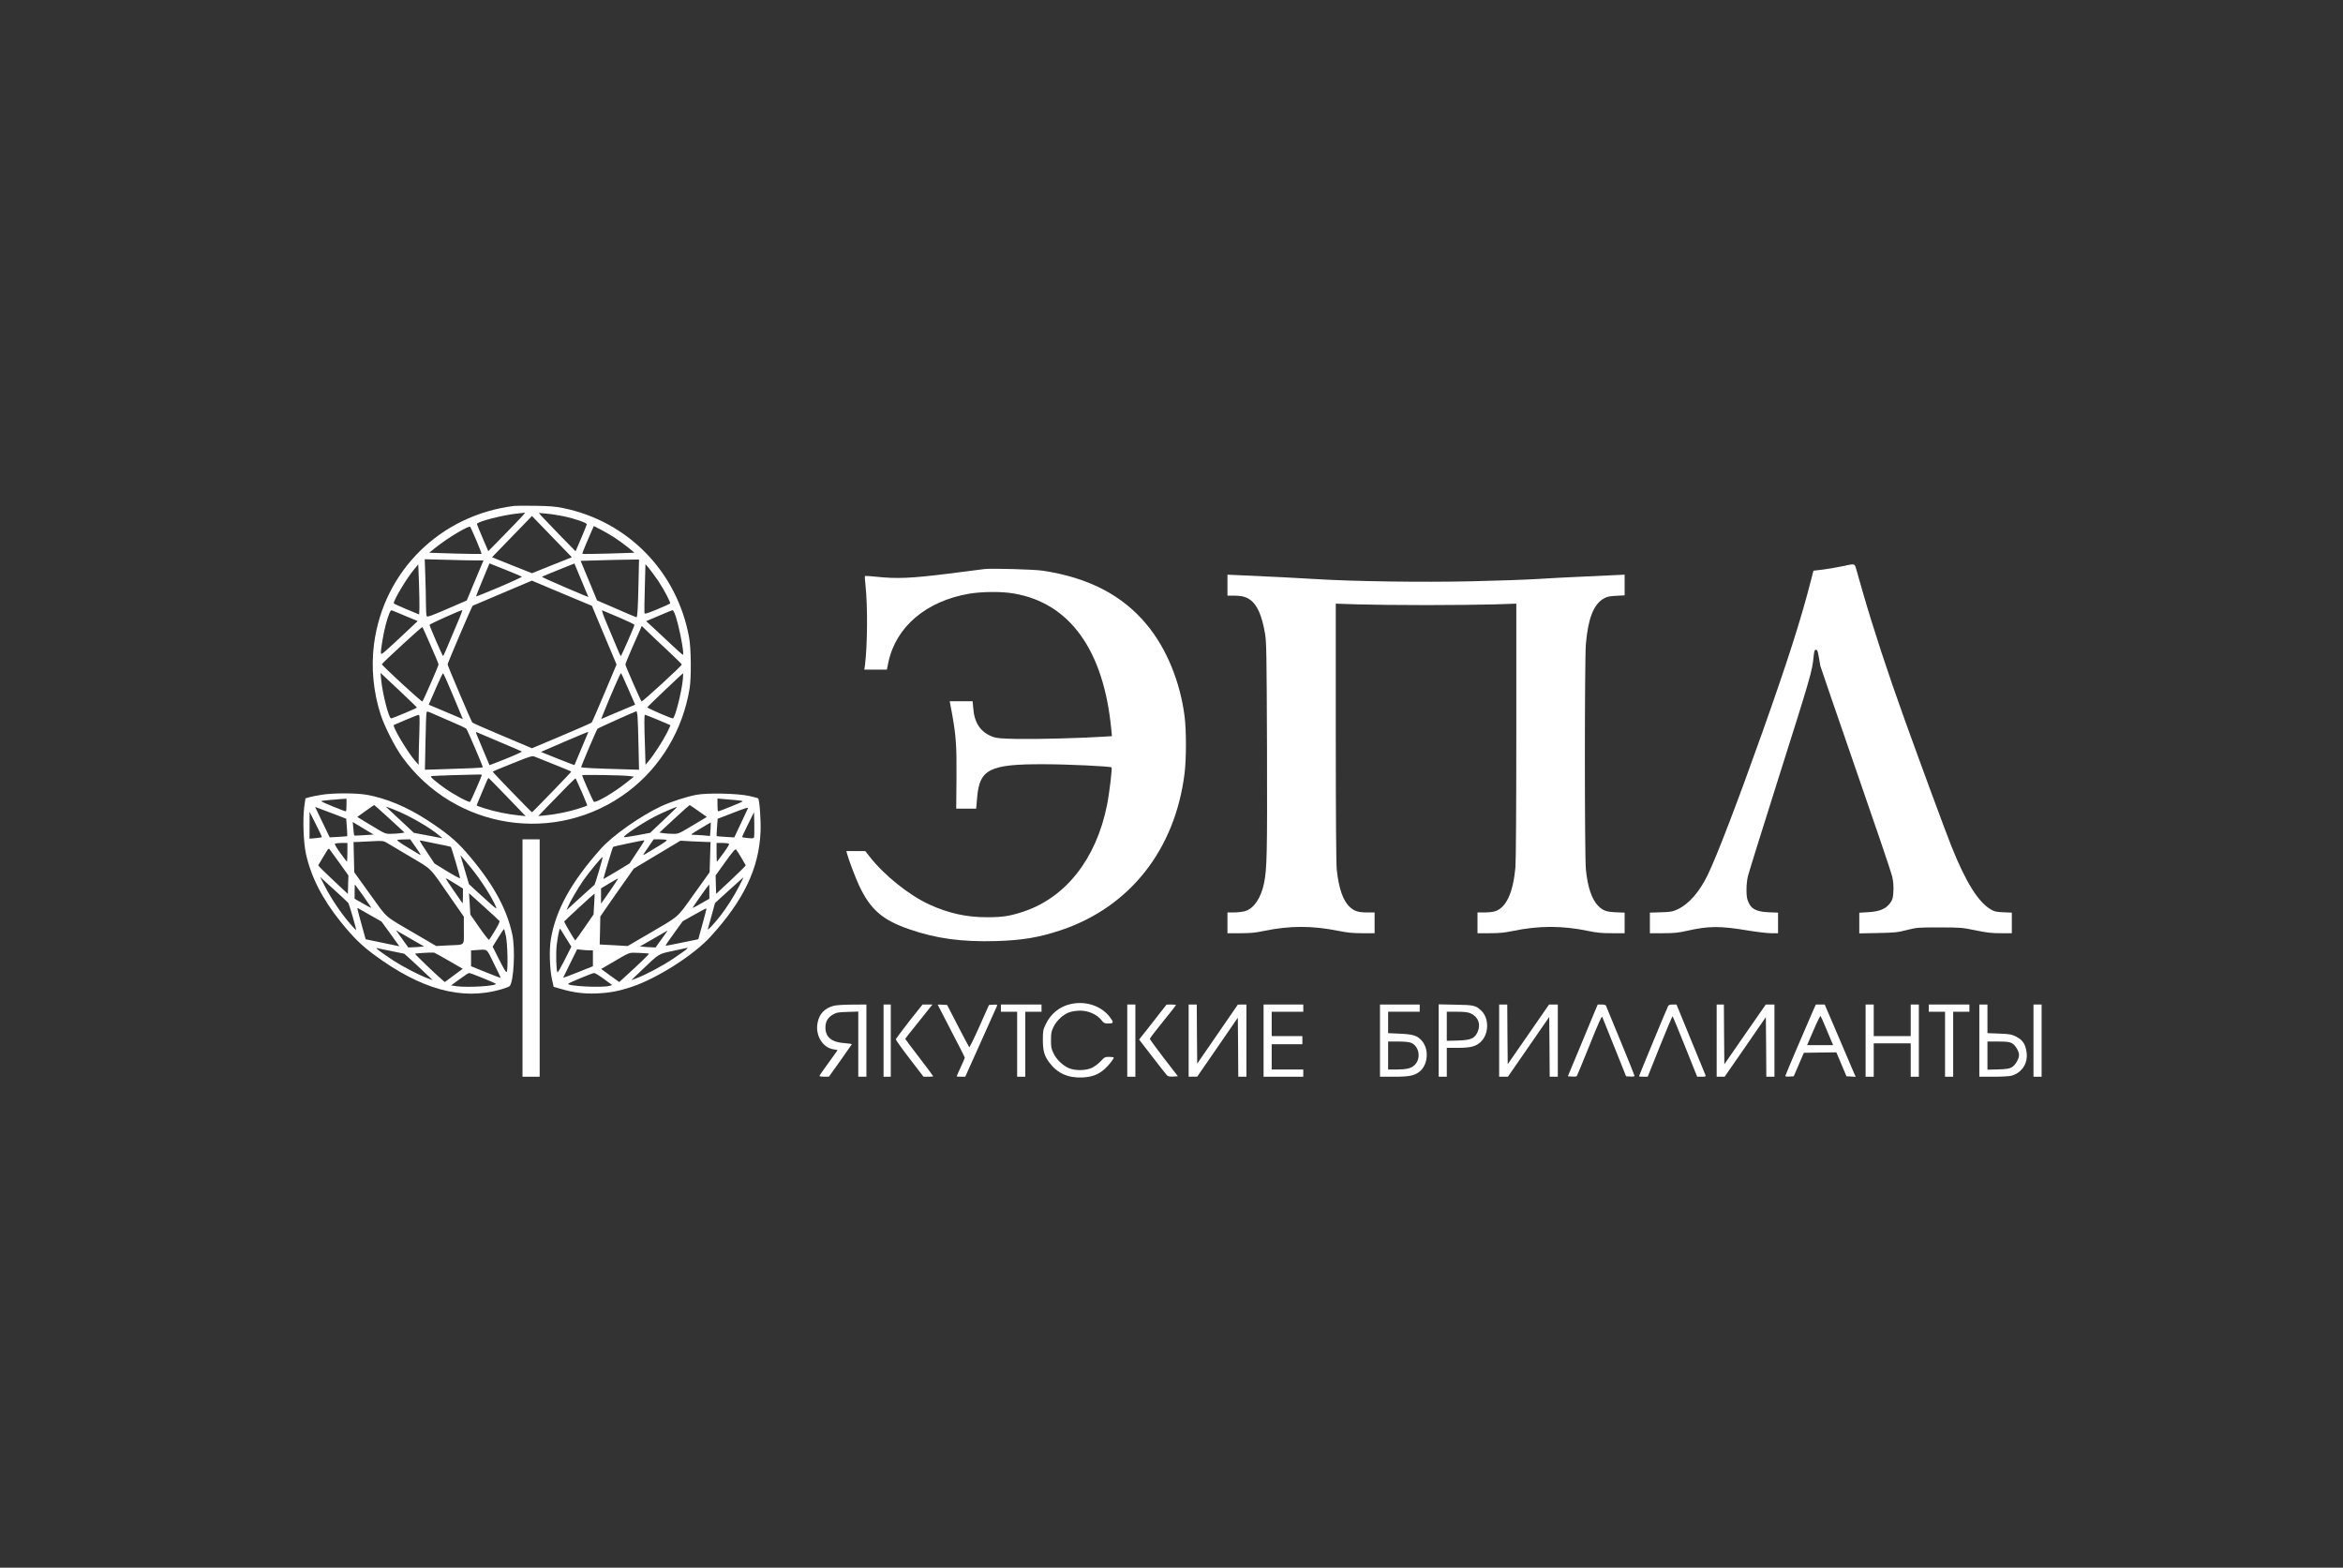
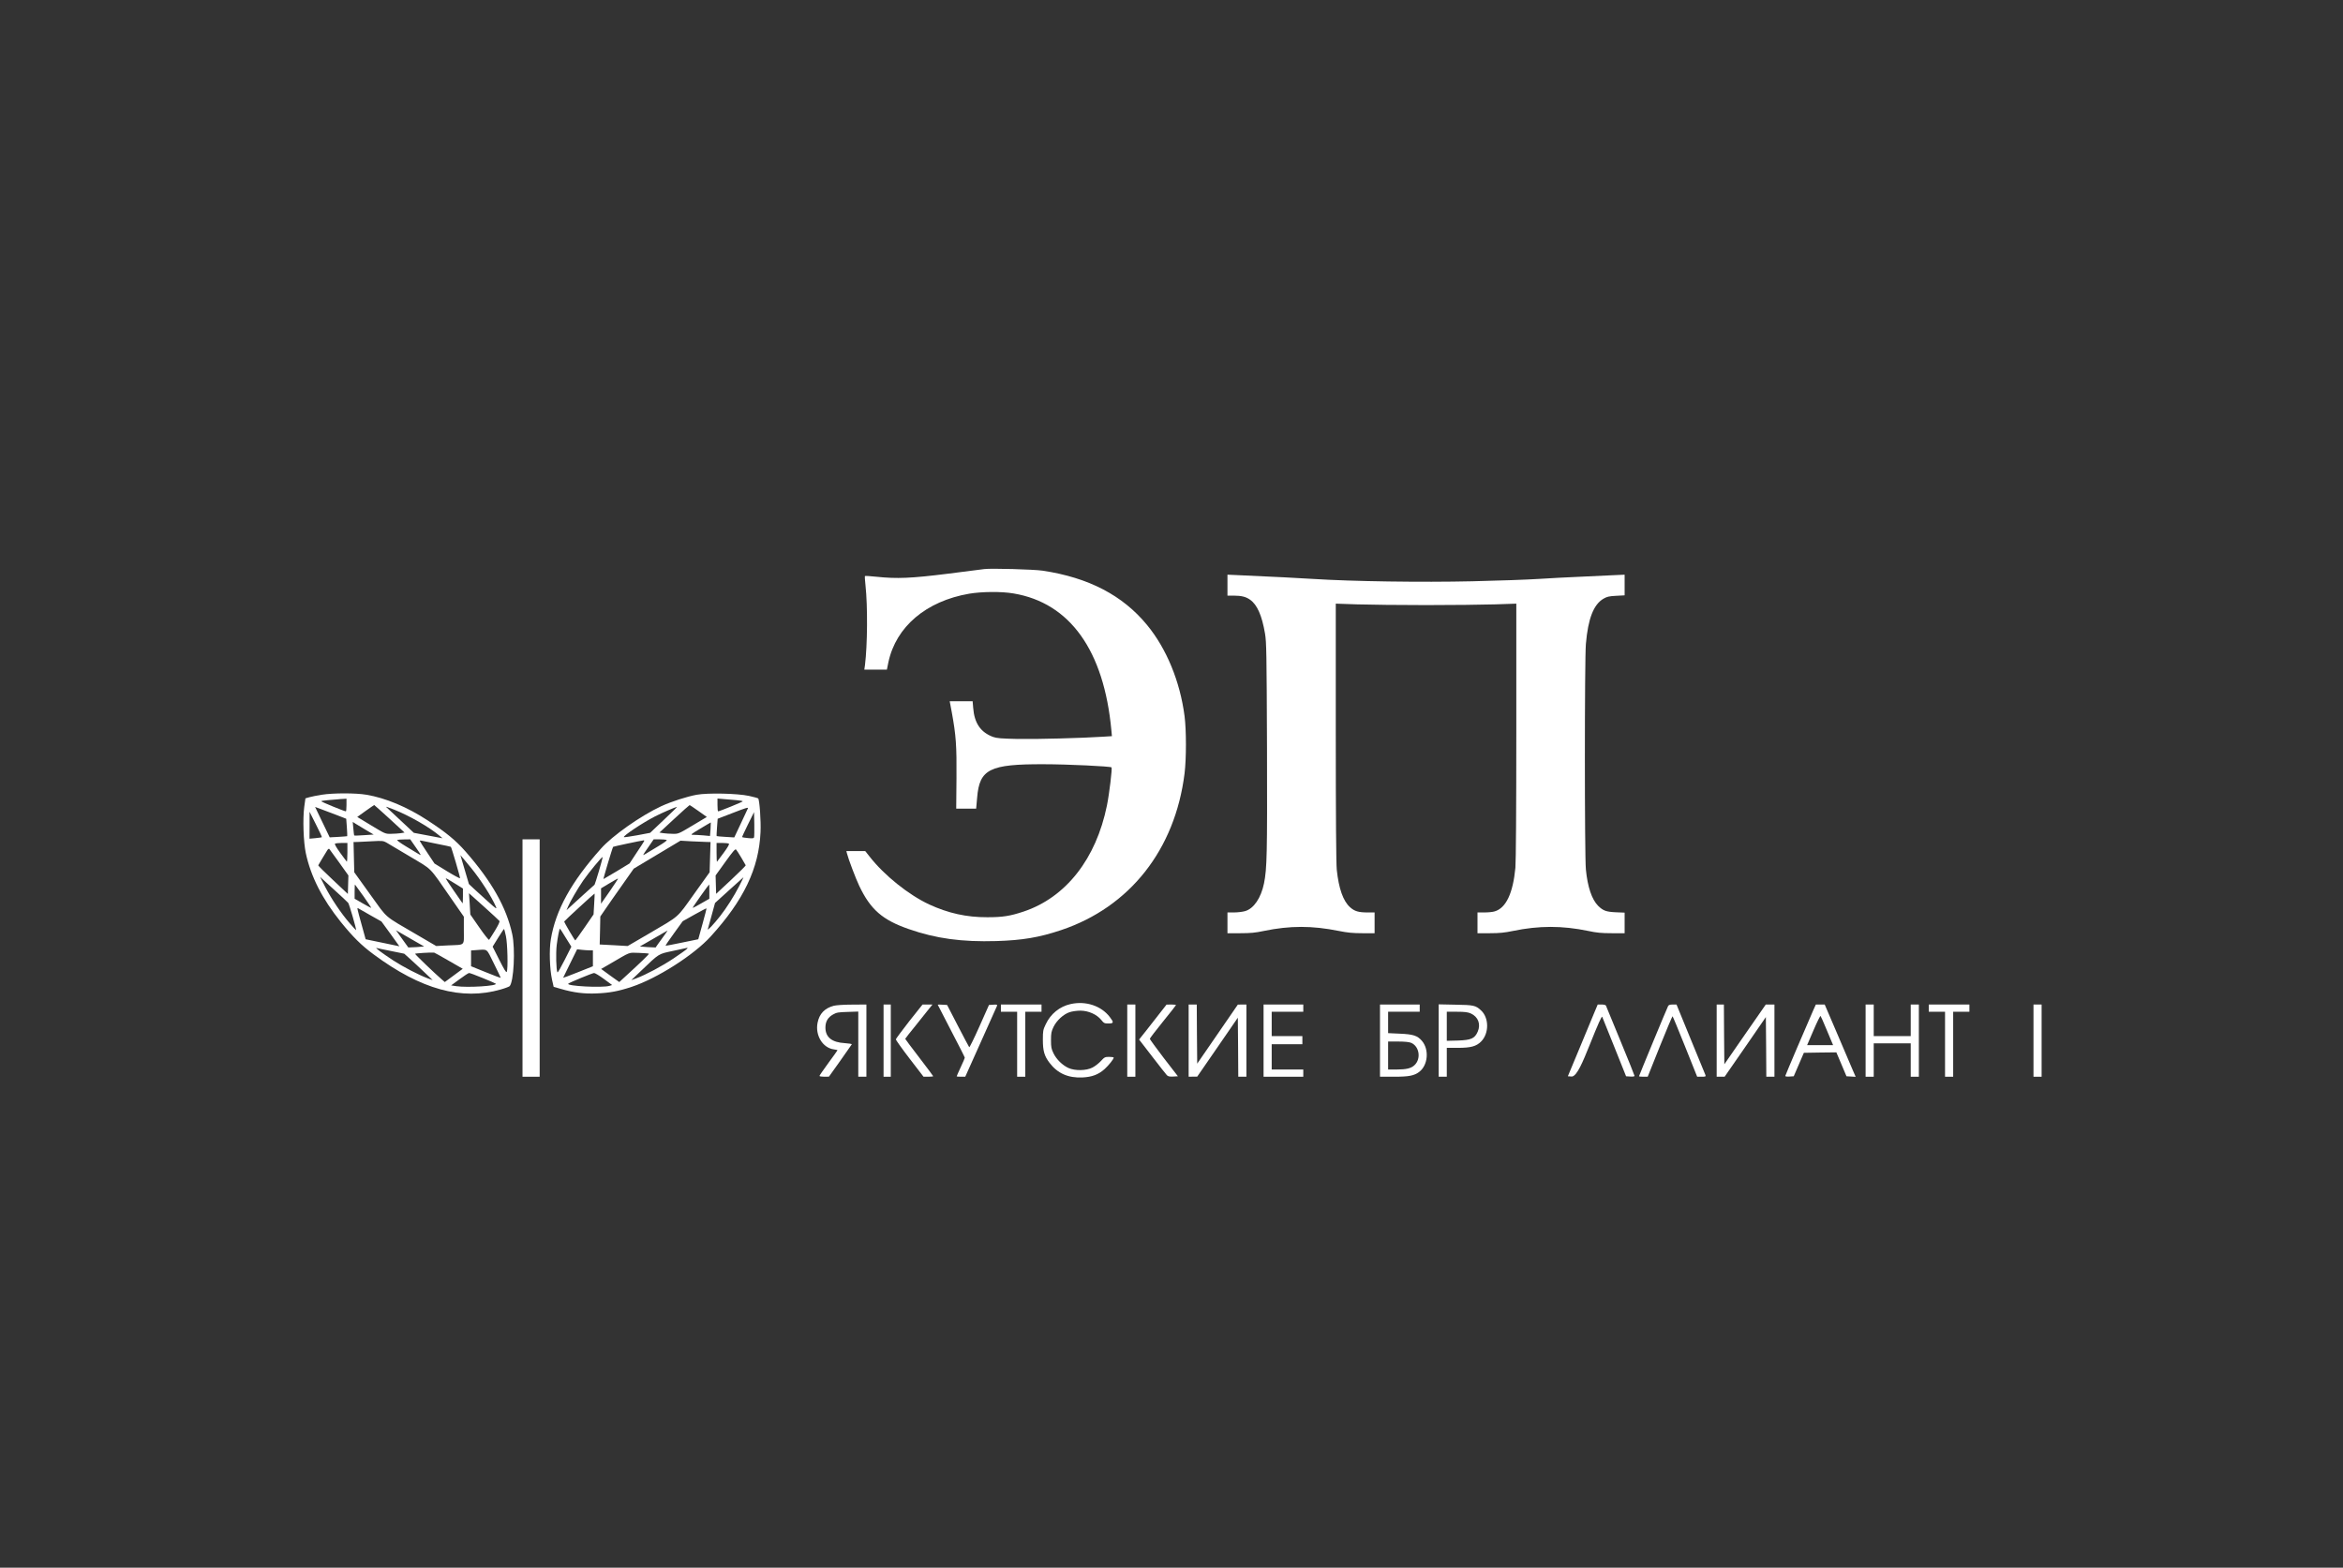
<svg xmlns="http://www.w3.org/2000/svg" width="139" height="93" viewBox="0 0 139 93" fill="none">
  <rect x="0" y="0" width="139" height="93" fill="#333333" stroke="none" />
-   <path d="M30.516 30.011C26.125 30.552 22.757 33.867 22.189 38.209C22.007 39.591 22.152 41.08 22.591 42.418C22.816 43.104 23.431 44.314 23.849 44.892C26.971 49.23 33.001 50.161 37.252 46.965C39.201 45.497 40.513 43.297 40.915 40.823C41.017 40.169 41.001 38.477 40.883 37.824C40.176 33.915 37.247 30.911 33.375 30.134C32.92 30.043 32.561 30.017 31.747 30.006C31.174 29.995 30.618 30 30.516 30.011ZM30.971 30.632C30.859 30.761 30.361 31.275 29.868 31.778L28.968 32.699L28.631 31.912C28.444 31.484 28.294 31.109 28.294 31.082C28.294 30.948 29.857 30.547 30.677 30.466C30.928 30.44 31.142 30.418 31.153 30.413C31.164 30.413 31.078 30.509 30.971 30.632ZM33.413 30.622C34.13 30.772 34.832 31.018 34.81 31.109C34.805 31.152 34.65 31.527 34.473 31.944L34.147 32.705L33.193 31.73C32.674 31.195 32.181 30.681 32.106 30.595L31.972 30.429L32.433 30.472C32.69 30.493 33.129 30.563 33.413 30.622ZM32.743 33.529L31.56 34.006L30.377 33.535L29.188 33.058L30.371 31.837L31.56 30.611L32.743 31.837L33.927 33.058L32.743 33.529ZM28.262 32.062C28.444 32.485 28.577 32.844 28.567 32.86C28.551 32.871 27.849 32.86 27.003 32.839L25.461 32.79L25.836 32.49C26.553 31.912 27.812 31.163 27.897 31.253C27.919 31.275 28.079 31.639 28.262 32.062ZM36.46 31.891C36.706 32.057 37.075 32.325 37.279 32.49L37.643 32.79L36.112 32.839C35.271 32.86 34.569 32.871 34.553 32.855C34.537 32.839 34.634 32.576 34.768 32.271C34.896 31.971 35.057 31.607 35.116 31.462L35.228 31.205L35.614 31.404C35.828 31.511 36.208 31.73 36.46 31.891ZM28.192 33.245H28.684L28.186 34.434L27.689 35.623L26.526 36.126C25.611 36.523 25.354 36.614 25.316 36.56C25.29 36.517 25.268 36.18 25.268 35.81C25.268 35.441 25.252 34.697 25.231 34.156L25.198 33.176L26.452 33.208C27.142 33.23 27.924 33.245 28.192 33.245ZM37.879 34.622C37.847 36.121 37.815 36.619 37.756 36.619C37.734 36.619 37.204 36.394 36.572 36.116L35.421 35.618L34.934 34.445L34.446 33.272L35.357 33.245C35.86 33.23 36.642 33.208 37.092 33.203L37.911 33.192L37.879 34.622ZM30.96 34.209C30.982 34.225 30.387 34.504 29.632 34.825C28.883 35.141 28.256 35.393 28.245 35.382C28.235 35.371 28.411 34.927 28.636 34.392L29.038 33.422L29.98 33.797C30.494 34.006 30.934 34.188 30.96 34.209ZM34.907 35.42C34.907 35.425 34.28 35.163 33.515 34.836C32.749 34.509 32.133 34.231 32.154 34.215C32.17 34.199 32.61 34.017 33.129 33.808L34.077 33.428L34.489 34.418C34.719 34.97 34.907 35.42 34.907 35.42ZM24.883 36.068L24.866 36.453L24.133 36.148C23.731 35.977 23.389 35.827 23.367 35.805C23.282 35.719 24.085 34.359 24.567 33.776L24.813 33.481L24.856 34.579C24.877 35.184 24.888 35.853 24.883 36.068ZM39.041 34.445C39.4 34.986 39.806 35.757 39.753 35.805C39.731 35.827 39.389 35.977 38.987 36.148C38.366 36.405 38.248 36.437 38.232 36.362C38.221 36.314 38.232 35.639 38.254 34.868L38.291 33.465L38.505 33.717C38.618 33.856 38.859 34.183 39.041 34.445ZM34.462 35.666L35.116 35.939L35.844 37.679L36.578 39.42L35.865 41.112C35.474 42.044 35.132 42.831 35.1 42.863C35.068 42.895 34.259 43.254 33.3 43.655L31.56 44.389L29.82 43.655C28.861 43.254 28.053 42.895 28.02 42.863C27.962 42.804 26.553 39.489 26.553 39.414C26.553 39.339 27.999 35.95 28.042 35.934C28.063 35.923 28.861 35.586 29.82 35.179L31.555 34.445L32.685 34.922C33.3 35.184 34.104 35.521 34.462 35.666ZM24.047 36.539L24.781 36.844L24.342 37.256C22.714 38.788 22.617 38.868 22.601 38.756C22.575 38.59 22.741 37.599 22.885 37.053C23.057 36.426 23.164 36.175 23.244 36.207C23.282 36.218 23.646 36.367 24.047 36.539ZM27.271 36.63C27.164 36.876 26.907 37.492 26.698 37.995C26.489 38.504 26.302 38.922 26.286 38.922C26.253 38.922 25.482 37.149 25.482 37.069C25.482 37.021 27.282 36.212 27.421 36.196C27.442 36.191 27.373 36.389 27.271 36.63ZM36.717 36.624C37.22 36.839 37.638 37.037 37.638 37.069C37.638 37.149 36.867 38.916 36.829 38.922C36.813 38.922 36.653 38.568 36.476 38.129C36.294 37.695 36.037 37.08 35.903 36.764C35.769 36.442 35.689 36.191 35.726 36.207C35.758 36.218 36.208 36.405 36.717 36.624ZM40.026 36.389C40.235 36.892 40.61 38.75 40.519 38.841C40.497 38.863 40.155 38.552 38.805 37.283L38.334 36.849L39.1 36.523C39.517 36.346 39.876 36.196 39.898 36.196C39.919 36.191 39.978 36.282 40.026 36.389ZM25.552 38.295C25.809 38.873 26.018 39.382 26.018 39.42C26.018 39.495 25.118 41.551 25.059 41.615C25.017 41.658 22.634 39.462 22.655 39.404C22.692 39.312 25.032 37.165 25.059 37.197C25.075 37.219 25.3 37.711 25.552 38.295ZM39.566 38.552C40.053 39.007 40.449 39.398 40.449 39.42C40.449 39.5 38.098 41.653 38.061 41.61C37.997 41.545 37.102 39.5 37.102 39.42C37.102 39.377 37.274 38.954 37.483 38.477C37.691 38.001 37.911 37.503 37.97 37.374L38.072 37.133L38.377 37.428C38.543 37.594 39.078 38.097 39.566 38.552ZM37.279 40.882L37.681 41.803L36.674 42.226L35.667 42.654L35.753 42.429C36.213 41.278 36.813 39.902 36.845 39.928C36.861 39.95 37.059 40.378 37.279 40.882ZM24.733 41.974C24.733 42.011 23.292 42.617 23.201 42.617C23.067 42.617 22.692 41.155 22.612 40.319L22.575 39.918L23.656 40.93C24.245 41.487 24.733 41.953 24.733 41.974ZM26.81 41.101C27.078 41.744 27.335 42.354 27.378 42.461L27.458 42.659L26.446 42.231L25.434 41.803L25.568 41.497C25.643 41.331 25.825 40.914 25.975 40.566C26.125 40.223 26.264 39.939 26.286 39.939C26.307 39.939 26.543 40.464 26.81 41.101ZM40.508 40.325C40.433 41.08 40.042 42.617 39.919 42.617C39.796 42.617 38.388 42.006 38.404 41.958C38.42 41.91 40.481 39.95 40.524 39.944C40.535 39.939 40.524 40.116 40.508 40.325ZM26.634 42.75C27.164 42.975 27.624 43.189 27.662 43.227C27.721 43.281 28.642 45.433 28.642 45.513C28.642 45.551 27.796 45.588 26.109 45.637L25.209 45.663L25.241 44.046C25.257 43.157 25.284 42.376 25.3 42.306C25.322 42.193 25.332 42.193 25.498 42.258C25.589 42.3 26.104 42.52 26.634 42.75ZM37.82 42.467C37.836 42.622 37.863 43.404 37.879 44.207L37.911 45.663L37.011 45.637C35.26 45.588 34.478 45.551 34.478 45.508C34.478 45.438 35.394 43.286 35.448 43.232C35.496 43.184 37.665 42.209 37.756 42.193C37.777 42.188 37.804 42.317 37.82 42.467ZM24.877 43.484C24.856 44.084 24.84 44.753 24.84 44.973L24.834 45.374L24.647 45.16C24.176 44.624 23.244 43.056 23.367 43.007C23.399 42.997 23.721 42.857 24.09 42.697C24.46 42.541 24.792 42.408 24.834 42.408C24.899 42.402 24.904 42.574 24.877 43.484ZM39.03 42.702C39.426 42.868 39.758 43.013 39.769 43.018C39.78 43.029 39.689 43.238 39.566 43.479C39.325 43.955 38.773 44.807 38.478 45.155L38.296 45.369L38.264 44.303C38.216 42.938 38.216 42.402 38.264 42.402C38.286 42.402 38.628 42.536 39.03 42.702ZM29.627 44.009C30.334 44.303 30.934 44.566 30.96 44.582C30.987 44.598 30.569 44.791 30.034 45.005C29.493 45.224 29.043 45.396 29.038 45.385C29.033 45.38 28.883 45.026 28.706 44.598C28.524 44.169 28.342 43.73 28.294 43.612C28.229 43.457 28.224 43.414 28.278 43.436C28.315 43.452 28.925 43.709 29.627 44.009ZM34.891 43.457C34.875 43.484 34.693 43.923 34.478 44.437C34.264 44.951 34.087 45.38 34.082 45.385C34.077 45.396 33.627 45.219 33.081 45.005L32.096 44.608L32.283 44.523C32.658 44.351 34.827 43.425 34.869 43.425C34.896 43.42 34.901 43.436 34.891 43.457ZM32.883 45.353C33.434 45.572 33.889 45.76 33.889 45.776C33.889 45.813 31.598 48.18 31.56 48.185C31.523 48.185 29.231 45.819 29.231 45.781C29.231 45.765 29.756 45.54 30.398 45.288C31.474 44.855 31.571 44.828 31.721 44.887C31.812 44.924 32.331 45.133 32.883 45.353ZM28.588 45.969C28.588 46.028 27.94 47.516 27.892 47.564C27.828 47.629 26.907 47.131 26.382 46.756C25.83 46.359 25.52 46.092 25.563 46.049C25.584 46.033 26.168 46.006 26.864 45.985C27.56 45.969 28.235 45.953 28.363 45.947C28.486 45.942 28.588 45.953 28.588 45.969ZM37.343 46.038L37.611 46.07L37.183 46.413C36.444 47.007 35.325 47.661 35.223 47.559C35.175 47.511 34.532 46.049 34.532 45.99C34.532 45.947 36.974 45.985 37.343 46.038ZM30.093 47.281L31.185 48.416L30.784 48.373C30.168 48.314 29.332 48.143 28.786 47.966C28.518 47.88 28.288 47.8 28.283 47.789C28.272 47.779 28.385 47.484 28.54 47.136C28.69 46.788 28.845 46.418 28.883 46.322C28.925 46.231 28.968 46.151 28.979 46.151C28.995 46.151 29.493 46.659 30.093 47.281ZM34.516 46.986C34.703 47.42 34.848 47.779 34.837 47.789C34.832 47.8 34.602 47.88 34.334 47.966C33.782 48.148 32.942 48.319 32.337 48.373L31.935 48.41L32.444 47.88C33.659 46.622 34.125 46.156 34.152 46.177C34.163 46.194 34.328 46.558 34.516 46.986Z" fill="white" />
-   <path d="M109.259 33.599C108.938 33.669 108.424 33.754 108.124 33.792L107.583 33.856L107.438 34.424C106.839 36.764 106.035 39.27 104.563 43.414C103.101 47.532 101.869 50.751 101.307 51.913C100.825 52.903 100.199 53.626 99.54 53.937C99.224 54.081 99.133 54.103 98.538 54.119L97.88 54.14V54.751V55.361H98.672C99.315 55.361 99.567 55.334 100.043 55.227C101.361 54.927 102.041 54.922 103.695 55.2C104.22 55.286 104.841 55.361 105.071 55.361H105.484V54.751V54.14L104.938 54.119C104.156 54.087 103.851 53.91 103.674 53.385C103.583 53.128 103.593 52.4 103.695 51.987C103.738 51.795 104.509 49.326 105.403 46.499C107.481 39.934 107.503 39.853 107.599 38.906C107.631 38.611 107.652 38.547 107.733 38.547C107.813 38.547 107.84 38.622 107.893 38.932C107.931 39.147 107.974 39.409 107.995 39.511C108.022 39.612 108.97 42.37 110.1 45.642C111.235 48.908 112.209 51.773 112.258 52.004C112.322 52.293 112.343 52.566 112.327 52.876C112.306 53.267 112.284 53.358 112.145 53.556C111.899 53.91 111.513 54.076 110.844 54.113L110.303 54.145V54.756V55.372L111.417 55.35C112.418 55.329 112.584 55.313 113.141 55.168C113.741 55.018 113.794 55.018 115.069 55.018C116.333 55.018 116.413 55.029 117.2 55.19C117.869 55.329 118.148 55.361 118.689 55.361H119.353V54.751V54.14L118.855 54.119C118.437 54.103 118.319 54.076 118.11 53.953C117.361 53.514 116.632 52.352 115.776 50.22C115.438 49.38 113.912 45.24 112.997 42.697C111.979 39.87 111.128 37.262 110.517 35.147C110.367 34.616 110.196 34.022 110.137 33.819C110.014 33.406 110.089 33.422 109.259 33.599Z" fill="white" />
  <path d="M58.388 33.76C58.302 33.776 57.338 33.894 56.246 34.033C54.061 34.306 53.215 34.343 51.999 34.215C51.635 34.177 51.33 34.156 51.314 34.172C51.298 34.188 51.314 34.434 51.346 34.724C51.48 35.961 51.464 38.263 51.314 39.468L51.276 39.725H51.946H52.615L52.706 39.281C53.156 37.176 54.945 35.661 57.493 35.221C58.259 35.093 59.421 35.082 60.133 35.206C63.475 35.768 65.494 38.59 65.933 43.318L65.965 43.671L65.445 43.704C64.251 43.784 61.44 43.859 60.358 43.837C59.405 43.816 59.143 43.795 58.923 43.72C58.179 43.447 57.804 42.906 57.734 41.985L57.702 41.599H57.022H56.342L56.465 42.252C56.717 43.629 56.76 44.234 56.744 46.167L56.728 47.971H57.322H57.911L57.97 47.313C58.109 45.626 58.709 45.326 61.922 45.337C63.341 45.337 65.879 45.46 65.943 45.524C65.992 45.572 65.81 47.099 65.67 47.784C65.028 50.954 63.228 53.24 60.728 54.076C59.925 54.344 59.48 54.413 58.575 54.413C57.349 54.419 56.262 54.178 55.121 53.653C53.906 53.085 52.465 51.934 51.593 50.82L51.33 50.488H50.768H50.211L50.248 50.633C50.323 50.943 50.773 52.132 50.971 52.544C51.641 53.958 52.353 54.574 53.911 55.115C55.534 55.682 57.06 55.886 59.111 55.827C60.664 55.779 61.644 55.613 62.945 55.179C67.025 53.813 69.713 50.403 70.275 45.883C70.383 44.999 70.383 43.323 70.275 42.483C70.008 40.426 69.204 38.477 68.048 37.074C66.602 35.318 64.589 34.268 61.868 33.856C61.354 33.776 58.763 33.706 58.388 33.76Z" fill="white" />
  <path d="M72.82 34.713V35.334H73.184C73.656 35.339 73.907 35.398 74.159 35.575C74.582 35.869 74.866 36.512 75.048 37.588C75.134 38.092 75.144 38.74 75.166 44.384C75.182 50.708 75.166 51.516 74.989 52.4C74.812 53.267 74.384 53.899 73.87 54.049C73.725 54.092 73.425 54.129 73.211 54.129H72.82V54.745V55.361H73.586C74.186 55.361 74.48 55.334 74.978 55.227C76.526 54.906 77.843 54.906 79.428 55.227C79.942 55.329 80.253 55.361 80.82 55.361H81.549V54.745V54.129H81.136C80.596 54.129 80.36 54.06 80.092 53.819C79.685 53.455 79.423 52.716 79.305 51.602C79.267 51.264 79.246 48.426 79.246 43.447V35.81L80.521 35.853C81.217 35.875 83.053 35.896 84.601 35.896C86.148 35.896 87.985 35.875 88.687 35.853L89.956 35.81V43.35C89.956 48.116 89.934 51.104 89.902 51.479C89.758 52.994 89.345 53.867 88.676 54.065C88.564 54.103 88.285 54.129 88.06 54.129H87.653V54.745V55.361H88.392C88.965 55.361 89.265 55.329 89.758 55.227C91.3 54.906 92.681 54.906 94.224 55.227C94.722 55.334 95.016 55.361 95.621 55.361H96.382V54.751V54.14L95.862 54.119C95.284 54.092 95.107 54.028 94.807 53.733C94.438 53.358 94.186 52.625 94.084 51.586C94.004 50.809 94.004 39.098 94.084 38.199C94.213 36.699 94.54 35.859 95.129 35.516C95.332 35.398 95.455 35.366 95.878 35.345L96.382 35.318V34.707V34.092L95.675 34.124C95.284 34.145 94.411 34.183 93.731 34.215C93.056 34.242 91.959 34.3 91.294 34.343C90.63 34.386 88.853 34.45 87.348 34.483C84.349 34.552 80.242 34.493 77.881 34.343C76.778 34.274 75.867 34.231 73.532 34.124L72.82 34.092V34.713Z" fill="white" />
  <path d="M19.084 47.147C18.822 47.189 18.495 47.254 18.361 47.291L18.12 47.361L18.05 47.864C17.954 48.576 18.002 49.937 18.141 50.606C18.441 52.003 19.111 53.315 20.224 54.702C20.947 55.591 21.435 56.078 22.168 56.619C24.969 58.697 27.395 59.366 29.713 58.697C29.965 58.627 30.195 58.536 30.233 58.504C30.479 58.252 30.581 56.293 30.388 55.414C30.045 53.829 29.172 52.287 27.619 50.515C27.036 49.851 26.474 49.39 25.37 48.667C24.16 47.875 22.88 47.339 21.74 47.147C21.113 47.039 19.764 47.039 19.084 47.147ZM20.556 47.757C20.556 47.961 20.54 48.132 20.519 48.132C20.433 48.132 19.057 47.57 19.057 47.532C19.057 47.516 19.234 47.484 19.448 47.468C19.657 47.452 19.919 47.425 20.021 47.42C20.123 47.409 20.289 47.393 20.385 47.393L20.556 47.382V47.757ZM23.111 48.571L24 49.39L23.764 49.428C23.636 49.444 23.378 49.465 23.191 49.465C22.859 49.471 22.848 49.465 22.024 48.967L21.194 48.464L21.686 48.111C21.959 47.918 22.19 47.757 22.2 47.757C22.211 47.757 22.623 48.127 23.111 48.571ZM19.973 48.351L20.54 48.571L20.578 49.08C20.599 49.364 20.605 49.599 20.599 49.605C20.589 49.61 20.353 49.631 20.069 49.647L19.56 49.674L19.127 48.775L18.693 47.87L19.052 48.003C19.244 48.078 19.662 48.234 19.973 48.351ZM23.368 48.025C24.289 48.389 25.472 49.069 26.067 49.572L26.254 49.728L25.403 49.567L24.551 49.406L23.743 48.651C23.303 48.239 22.929 47.891 22.918 47.88C22.854 47.832 23.004 47.88 23.368 48.025ZM19.095 49.663C19.084 49.679 18.913 49.701 18.714 49.722L18.361 49.754L18.366 48.956V48.159L18.741 48.903C18.95 49.31 19.105 49.653 19.095 49.663ZM21.724 49.246L22.168 49.508L21.595 49.546C21.285 49.567 21.022 49.578 21.012 49.567C21.006 49.556 20.98 49.374 20.963 49.155L20.926 48.758L21.103 48.871C21.199 48.93 21.477 49.096 21.724 49.246ZM24.68 50.285C25.006 50.756 25.012 50.772 24.835 50.665C24.733 50.6 24.39 50.397 24.075 50.204C23.748 50.006 23.523 49.845 23.566 49.829C23.603 49.813 23.791 49.797 23.983 49.797L24.337 49.792L24.68 50.285ZM24.316 50.809C25.686 51.629 25.419 51.355 26.752 53.278L27.518 54.381V55.19C27.518 56.143 27.63 56.036 26.575 56.084L25.879 56.121L24.781 55.479C22.693 54.258 23.041 54.552 21.959 53.058L21.017 51.746L20.995 50.847L20.974 49.953L21.231 49.947C21.376 49.942 21.772 49.926 22.109 49.904C22.666 49.872 22.747 49.883 22.918 49.979C23.025 50.038 23.651 50.413 24.316 50.809ZM25.927 50.06C26.366 50.145 26.736 50.226 26.747 50.236C26.79 50.279 27.309 52.052 27.293 52.1C27.282 52.121 26.939 51.939 26.527 51.688L25.777 51.227L25.349 50.584C25.113 50.231 24.91 49.915 24.905 49.888C24.894 49.861 24.942 49.856 25.012 49.872C25.076 49.888 25.494 49.974 25.927 50.06ZM20.61 50.579C20.61 50.89 20.594 51.131 20.573 51.114C20.556 51.093 20.374 50.858 20.176 50.584C19.935 50.247 19.839 50.076 19.876 50.049C19.914 50.028 20.091 50.006 20.278 50.006H20.61V50.579ZM20.123 51.168L20.669 51.934L20.653 52.48L20.637 53.032L19.753 52.202C19.266 51.746 18.875 51.361 18.88 51.334C18.896 51.297 19.239 50.724 19.416 50.44C19.459 50.37 19.512 50.338 19.534 50.359C19.555 50.386 19.823 50.75 20.123 51.168ZM27.941 51.479C28.519 52.185 29.172 53.208 29.424 53.797C29.488 53.953 29.424 53.91 28.948 53.481C28.648 53.208 28.267 52.866 28.107 52.716L27.818 52.443L27.566 51.586L27.314 50.729L27.475 50.916C27.561 51.018 27.775 51.27 27.941 51.479ZM20.658 53.562C20.717 53.631 21.156 55.152 21.129 55.184C21.119 55.19 20.947 55.002 20.744 54.767C20.241 54.188 19.651 53.315 19.287 52.603L18.988 52.02L19.791 52.753C20.235 53.155 20.626 53.519 20.658 53.562ZM27.079 52.469L27.464 52.71V53.16C27.464 53.406 27.453 53.599 27.443 53.589C27.352 53.476 26.447 52.148 26.447 52.121C26.447 52.1 26.5 52.116 26.57 52.159C26.634 52.202 26.864 52.341 27.079 52.469ZM21.569 53.176C21.836 53.556 22.04 53.862 22.024 53.862C22.002 53.862 21.777 53.738 21.515 53.589L21.038 53.315V52.882C21.038 52.646 21.049 52.464 21.06 52.475C21.07 52.485 21.295 52.801 21.569 53.176ZM29.628 54.633C29.66 54.675 29.569 54.868 29.365 55.206C29.194 55.484 29.038 55.73 29.017 55.752C28.996 55.779 28.733 55.452 28.439 55.024L27.903 54.252L27.866 53.621L27.823 52.989L28.701 53.776C29.183 54.21 29.601 54.595 29.628 54.633ZM21.954 54.285L22.629 54.665L23.164 55.398L23.694 56.137L22.693 55.928L21.692 55.72L21.445 54.825C21.183 53.883 21.178 53.84 21.242 53.878C21.263 53.888 21.585 54.07 21.954 54.285ZM30.013 55.527C30.11 55.961 30.147 57.524 30.061 57.658C30.029 57.712 29.906 57.508 29.622 56.946L29.226 56.159L29.558 55.623C29.74 55.329 29.895 55.099 29.906 55.109C29.917 55.12 29.965 55.307 30.013 55.527ZM24.637 55.848L25.162 56.148L24.696 56.186C24.444 56.202 24.23 56.212 24.224 56.207C24.219 56.196 24.048 55.966 23.85 55.688L23.491 55.184L23.802 55.366C23.978 55.463 24.353 55.682 24.637 55.848ZM23.218 56.421L23.983 56.577L24.316 56.876C24.503 57.042 24.883 57.396 25.162 57.663L25.67 58.145L25.376 58.038C24.835 57.835 23.909 57.353 23.325 56.973C22.64 56.523 22.2 56.191 22.35 56.239C22.409 56.255 22.8 56.341 23.218 56.421ZM29.301 57.16C29.531 57.621 29.713 58.001 29.703 58.012C29.692 58.017 29.296 57.867 28.819 57.674L27.946 57.321V56.85V56.384L28.257 56.362C28.963 56.319 28.835 56.223 29.301 57.16ZM26.623 56.994L27.453 57.471L26.918 57.867L26.388 58.258L26.19 58.087C25.74 57.696 24.626 56.625 24.626 56.582C24.626 56.555 25.477 56.496 25.756 56.512C25.772 56.512 26.163 56.726 26.623 56.994ZM28.631 58.017C29.033 58.178 29.387 58.333 29.408 58.354C29.542 58.488 27.759 58.601 27.073 58.504L26.763 58.456L27.261 58.092C27.534 57.888 27.791 57.722 27.828 57.722C27.866 57.717 28.23 57.851 28.631 58.017Z" fill="white" />
  <path d="M41.333 47.147C40.734 47.259 39.818 47.554 39.218 47.832C38.013 48.394 36.327 49.578 35.647 50.349C33.896 52.309 32.964 53.995 32.68 55.72C32.573 56.357 32.61 57.471 32.75 58.119L32.846 58.542L33.274 58.665C34.024 58.885 34.656 58.965 35.39 58.933C36.166 58.901 36.691 58.804 37.478 58.542C38.993 58.038 41.157 56.657 42.158 55.559C44.123 53.401 45.023 51.516 45.119 49.364C45.151 48.705 45.06 47.452 44.98 47.366C44.959 47.345 44.712 47.275 44.434 47.216C43.743 47.066 41.997 47.029 41.333 47.147ZM43.69 47.468C43.898 47.484 44.064 47.516 44.064 47.538C44.064 47.57 42.683 48.132 42.602 48.132C42.581 48.132 42.565 47.961 42.565 47.752V47.372L42.94 47.404C43.149 47.42 43.486 47.452 43.69 47.468ZM41.435 48.111L41.933 48.464L41.093 48.967C40.268 49.46 40.246 49.471 39.925 49.465C39.743 49.465 39.486 49.444 39.358 49.428L39.122 49.39L40 48.576C40.482 48.127 40.894 47.763 40.91 47.763C40.926 47.757 41.162 47.918 41.435 48.111ZM39.384 48.635L38.57 49.406L37.805 49.551C37.382 49.626 37.028 49.679 37.012 49.663C36.943 49.594 38.153 48.791 38.87 48.426C39.256 48.228 40.086 47.87 40.166 47.864C40.188 47.864 39.834 48.212 39.384 48.635ZM44.37 47.955C44.359 47.982 44.172 48.378 43.957 48.839L43.561 49.679L43.047 49.647C42.769 49.631 42.528 49.61 42.517 49.599C42.506 49.589 42.517 49.353 42.538 49.08L42.576 48.571L43.411 48.25C44.236 47.928 44.413 47.875 44.37 47.955ZM44.734 49.674C44.712 49.738 44.637 49.744 44.375 49.717C44.193 49.701 44.038 49.674 44.027 49.663C44.016 49.653 44.172 49.315 44.37 48.914L44.734 48.18L44.75 48.892C44.755 49.278 44.75 49.631 44.734 49.674ZM42.153 49.198L42.121 49.594L41.719 49.556C41.499 49.54 41.232 49.524 41.125 49.524C40.943 49.524 40.969 49.503 41.548 49.155C41.885 48.951 42.169 48.785 42.169 48.791C42.174 48.796 42.163 48.978 42.153 49.198ZM39.54 49.824C39.599 49.851 39.454 49.958 39.047 50.204C38.731 50.397 38.383 50.6 38.281 50.665C38.105 50.772 38.11 50.761 38.442 50.285L38.779 49.792H39.117C39.299 49.792 39.491 49.808 39.54 49.824ZM38.217 49.894C38.212 49.92 38.008 50.226 37.773 50.579L37.349 51.222L36.584 51.688C36.166 51.939 35.813 52.148 35.802 52.148C35.775 52.148 36.337 50.274 36.375 50.236C36.396 50.215 37.955 49.883 38.19 49.851C38.217 49.851 38.228 49.867 38.217 49.894ZM41.917 49.947L42.153 49.953L42.126 50.847L42.099 51.746L41.178 53.032C40.129 54.499 40.359 54.295 38.495 55.388L37.237 56.121L36.407 56.073L35.577 56.03L35.598 55.2L35.614 54.37L35.893 53.963C36.043 53.744 36.487 53.101 36.884 52.544L37.596 51.532L38.983 50.702L40.37 49.872L41.023 49.91C41.387 49.926 41.789 49.947 41.917 49.947ZM43.24 50.049C43.283 50.076 43.181 50.252 42.934 50.59C42.736 50.863 42.554 51.104 42.538 51.12C42.522 51.136 42.511 50.89 42.511 50.579V50.006H42.849C43.031 50.006 43.208 50.028 43.24 50.049ZM43.979 50.879C44.113 51.109 44.236 51.318 44.241 51.334C44.246 51.356 43.856 51.746 43.368 52.202L42.485 53.026L42.469 52.48L42.453 51.934L43.031 51.131C43.47 50.52 43.62 50.343 43.668 50.397C43.7 50.429 43.84 50.649 43.979 50.879ZM35.529 51.682C35.4 52.121 35.282 52.48 35.272 52.485C35.245 52.507 34.11 53.53 33.847 53.776L33.612 53.995L33.697 53.787C33.821 53.487 34.265 52.726 34.597 52.239C34.945 51.741 35.732 50.788 35.748 50.847C35.759 50.868 35.657 51.248 35.529 51.682ZM43.845 52.582C43.545 53.166 43.1 53.867 42.72 54.349C42.34 54.831 41.96 55.238 41.992 55.12C42.008 55.061 42.115 54.686 42.222 54.29L42.42 53.567L43.256 52.807C43.716 52.389 44.096 52.046 44.107 52.041C44.118 52.041 43.995 52.287 43.845 52.582ZM36.171 52.876L35.657 53.61V53.155V52.7L36.155 52.4C36.423 52.239 36.653 52.111 36.664 52.121C36.675 52.132 36.45 52.469 36.171 52.876ZM42.083 52.892V53.315L41.596 53.594C41.333 53.749 41.103 53.867 41.093 53.856C41.076 53.835 42.04 52.475 42.072 52.469C42.078 52.469 42.083 52.657 42.083 52.892ZM35.25 53.626L35.213 54.247L34.683 55.018C34.388 55.441 34.142 55.789 34.131 55.789C34.094 55.789 33.456 54.702 33.473 54.665C33.489 54.622 35.234 53.016 35.272 53.01C35.282 53.005 35.272 53.283 35.25 53.626ZM41.676 54.815L41.425 55.72L40.461 55.918C39.936 56.03 39.497 56.111 39.486 56.1C39.475 56.089 39.7 55.757 39.984 55.366L40.503 54.649L41.2 54.258C41.58 54.044 41.901 53.878 41.912 53.888C41.922 53.899 41.815 54.311 41.676 54.815ZM33.564 55.629L33.896 56.159L33.499 56.946C33.28 57.38 33.092 57.712 33.071 57.685C32.996 57.562 32.969 56.539 33.028 56.057C33.087 55.586 33.183 55.093 33.221 55.093C33.232 55.093 33.387 55.334 33.564 55.629ZM39.261 55.693C39.063 55.966 38.897 56.196 38.897 56.207C38.892 56.212 38.677 56.202 38.426 56.186L37.96 56.148L38.779 55.677C39.224 55.414 39.599 55.2 39.604 55.2C39.614 55.2 39.459 55.425 39.261 55.693ZM40.744 56.298C40.707 56.341 40.353 56.593 39.963 56.855C39.267 57.321 38.329 57.819 37.746 58.038L37.451 58.145L38.013 57.61C39.143 56.534 39.026 56.603 39.952 56.405C40.402 56.309 40.782 56.228 40.793 56.223C40.803 56.218 40.782 56.255 40.744 56.298ZM34.977 56.378H35.175V56.85V57.321L34.292 57.674C33.805 57.867 33.408 58.017 33.408 58.006C33.408 57.995 33.596 57.61 33.826 57.15L34.238 56.314L34.506 56.346C34.656 56.362 34.865 56.378 34.977 56.378ZM38.495 56.577C38.522 56.603 37.976 57.128 37.119 57.91L36.739 58.258L36.198 57.872L35.663 57.481L36.182 57.182C37.467 56.432 37.258 56.512 37.901 56.528C38.212 56.539 38.479 56.56 38.495 56.577ZM35.829 58.076L36.316 58.435L36.161 58.483C35.748 58.611 33.569 58.499 33.714 58.354C33.778 58.29 35.133 57.728 35.245 57.722C35.299 57.722 35.561 57.878 35.829 58.076Z" fill="white" />
  <path d="M30.998 56.834V63.875H31.507H32.016V56.834V49.792H31.507H30.998V56.834Z" fill="white" />
  <path d="M63.513 59.565C62.865 59.709 62.33 60.143 62.041 60.759C61.88 61.091 61.869 61.16 61.869 61.68C61.869 62.338 61.955 62.644 62.26 63.045C62.737 63.677 63.368 63.955 64.215 63.918C64.787 63.891 65.168 63.747 65.537 63.415C65.773 63.2 66.073 62.826 66.073 62.74C66.073 62.718 65.955 62.697 65.805 62.697C65.559 62.697 65.521 62.713 65.312 62.943C65.189 63.077 64.964 63.254 64.814 63.329C64.45 63.522 63.77 63.532 63.385 63.356C63.031 63.195 62.672 62.842 62.501 62.488C62.373 62.226 62.351 62.124 62.351 61.706C62.351 61.289 62.373 61.187 62.501 60.919C62.688 60.534 63.095 60.164 63.454 60.046C63.615 59.993 63.888 59.955 64.108 59.955C64.579 59.961 65.071 60.18 65.334 60.507C65.489 60.7 65.521 60.716 65.762 60.716C66.078 60.716 66.089 60.657 65.842 60.336C65.334 59.666 64.407 59.361 63.513 59.565Z" fill="white" />
  <path d="M49.462 59.666C48.921 59.811 48.61 60.138 48.503 60.673C48.353 61.423 48.809 62.167 49.472 62.253C49.59 62.269 49.687 62.29 49.687 62.301C49.687 62.312 49.446 62.649 49.151 63.05C48.857 63.452 48.616 63.8 48.616 63.827C48.616 63.854 48.744 63.875 48.9 63.875L49.178 63.87L49.847 62.933C50.217 62.413 50.522 61.974 50.533 61.953C50.538 61.926 50.356 61.899 50.126 61.883C49.349 61.84 48.969 61.53 48.969 60.957C48.969 60.603 49.114 60.352 49.424 60.18C49.628 60.062 49.74 60.046 50.292 60.03L50.918 60.009V61.942V63.875H51.159H51.4V61.733V59.591L50.559 59.597C50.056 59.597 49.612 59.629 49.462 59.666Z" fill="white" />
  <path d="M52.418 61.733V63.875H52.632H52.846V61.733V59.591H52.632H52.418V61.733Z" fill="white" />
  <path d="M53.938 60.587C53.51 61.139 53.151 61.621 53.145 61.658C53.145 61.696 53.51 62.21 53.965 62.804L54.789 63.875H55.079C55.234 63.875 55.362 63.859 55.362 63.843C55.362 63.827 54.988 63.329 54.532 62.734C54.077 62.14 53.702 61.642 53.702 61.626C53.702 61.61 53.986 61.251 54.334 60.823C54.677 60.395 55.041 59.939 55.138 59.816L55.32 59.591H55.025H54.73L53.938 60.587Z" fill="white" />
  <path d="M55.631 59.602C55.631 59.613 55.995 60.314 56.434 61.16C56.879 62.006 57.237 62.718 57.237 62.745C57.237 62.772 57.13 63.024 56.996 63.307C56.862 63.597 56.755 63.838 56.755 63.854C56.755 63.864 56.868 63.875 57.012 63.875H57.264L58.185 61.824C58.694 60.7 59.122 59.736 59.144 59.682C59.176 59.597 59.149 59.586 58.924 59.602L58.672 59.618L58.105 60.892C57.794 61.589 57.521 62.145 57.5 62.124C57.478 62.097 57.173 61.524 56.825 60.85L56.188 59.618L55.909 59.602C55.754 59.591 55.631 59.591 55.631 59.602Z" fill="white" />
  <path d="M59.379 59.806V60.02H59.861H60.343V61.947V63.875H60.584H60.825V61.947V60.02H61.307H61.789V59.806V59.591H60.584H59.379V59.806Z" fill="white" />
  <path d="M66.875 61.733V63.875H67.116H67.357V61.733V59.591H67.116H66.875V61.733Z" fill="white" />
  <path d="M68.82 60.089C68.611 60.362 68.246 60.828 68.011 61.123L67.577 61.669L68.354 62.676C68.782 63.233 69.173 63.731 69.226 63.784C69.301 63.859 69.387 63.875 69.601 63.864L69.88 63.848L69.044 62.767C68.589 62.167 68.214 61.658 68.214 61.626C68.214 61.594 68.562 61.139 68.991 60.609C69.419 60.084 69.767 59.639 69.767 59.623C69.767 59.607 69.639 59.591 69.489 59.591L69.205 59.597L68.82 60.089Z" fill="white" />
  <path d="M70.517 61.733V63.875L70.774 63.87H71.025L72.23 62.124L73.435 60.373L73.451 62.124L73.462 63.875H73.703H73.944V61.733V59.591H73.692L73.435 59.597L72.23 61.348L71.025 63.099L71.009 61.342L70.999 59.591H70.758H70.517V61.733Z" fill="white" />
  <path d="M74.962 61.733V63.875H76.14H77.318V63.661V63.447H76.381H75.444V62.697V61.947H76.354H77.264V61.706V61.465H76.354H75.444V60.742V60.02H76.381H77.318V59.806V59.591H76.14H74.962V61.733Z" fill="white" />
  <path d="M81.869 61.733V63.875H82.688C83.593 63.875 83.893 63.816 84.204 63.581C84.718 63.184 84.798 62.258 84.354 61.744C84.091 61.439 83.84 61.353 83.037 61.321L82.351 61.289V60.651V60.02H83.288H84.225V59.806V59.591H83.047H81.869V61.733ZM83.711 61.862C84.204 62.065 84.322 62.809 83.915 63.19C83.717 63.377 83.433 63.447 82.849 63.447H82.351V62.617V61.787H82.94C83.326 61.787 83.593 61.813 83.711 61.862Z" fill="white" />
  <path d="M85.351 61.728V63.875H85.592H85.832V63.018V62.162H86.464C87.257 62.162 87.578 62.076 87.867 61.787C88.349 61.305 88.344 60.373 87.857 59.934C87.546 59.645 87.423 59.618 86.357 59.602L85.351 59.581V61.728ZM87.257 60.121C87.696 60.319 87.862 60.764 87.664 61.208C87.487 61.61 87.273 61.701 86.491 61.728L85.832 61.744V60.882V60.02H86.438C86.903 60.02 87.085 60.046 87.257 60.121Z" fill="white" />
-   <path d="M88.938 61.733V63.875H89.195H89.457L90.683 62.103L91.909 60.33L91.925 62.103L91.936 63.875H92.177H92.418V61.733V59.591H92.156H91.899L90.672 61.364L89.446 63.131L89.43 61.364L89.419 59.591H89.178H88.938V61.733Z" fill="white" />
-   <path d="M94.567 60.111C94.449 60.4 94.047 61.358 93.683 62.242L93.014 63.848L93.26 63.864C93.394 63.875 93.522 63.864 93.544 63.838C93.565 63.816 93.903 62.992 94.299 62.012C94.824 60.7 95.027 60.25 95.054 60.325C95.081 60.378 95.407 61.192 95.782 62.135L96.468 63.848L96.719 63.864C96.864 63.875 96.971 63.859 96.971 63.827C96.971 63.8 96.596 62.863 96.135 61.749C95.675 60.636 95.29 59.693 95.273 59.656C95.257 59.618 95.15 59.591 95.016 59.591H94.786L94.567 60.111Z" fill="white" />
+   <path d="M94.567 60.111C94.449 60.4 94.047 61.358 93.683 62.242L93.014 63.848L93.26 63.864C93.565 63.816 93.903 62.992 94.299 62.012C94.824 60.7 95.027 60.25 95.054 60.325C95.081 60.378 95.407 61.192 95.782 62.135L96.468 63.848L96.719 63.864C96.864 63.875 96.971 63.859 96.971 63.827C96.971 63.8 96.596 62.863 96.135 61.749C95.675 60.636 95.29 59.693 95.273 59.656C95.257 59.618 95.15 59.591 95.016 59.591H94.786L94.567 60.111Z" fill="white" />
  <path d="M98.962 59.682C98.887 59.822 97.237 63.811 97.237 63.843C97.237 63.864 97.355 63.875 97.494 63.875H97.751L98.469 62.081C98.865 61.096 99.208 60.287 99.224 60.287C99.24 60.287 99.572 61.096 99.968 62.081L100.686 63.875H100.948C101.178 63.875 101.205 63.864 101.178 63.779C101.157 63.73 100.761 62.767 100.3 61.642L99.46 59.591H99.235C99.074 59.591 98.994 59.618 98.962 59.682Z" fill="white" />
  <path d="M101.843 61.733V63.875H102.078H102.314L103.54 62.108L104.761 60.336L104.777 62.108L104.788 63.875H105.029H105.27V61.733V59.591H105.013H104.756L103.524 61.364L102.298 63.136L102.282 61.364L102.271 59.591H102.057H101.843V61.733Z" fill="white" />
  <path d="M107.588 59.896C107.176 60.828 105.912 63.795 105.912 63.832C105.912 63.859 106.025 63.875 106.164 63.864L106.415 63.848L106.715 63.152L107.015 62.456L107.979 62.44L108.943 62.429L109.243 63.136L109.543 63.848L109.816 63.864L110.089 63.88L109.907 63.463C109.81 63.232 109.398 62.269 108.991 61.315L108.252 59.591H107.99H107.727L107.588 59.896ZM108.311 60.957C108.461 61.31 108.622 61.69 108.664 61.797L108.75 62.001H107.979H107.208L107.588 61.117C107.797 60.63 107.984 60.25 108.006 60.271C108.027 60.298 108.166 60.603 108.311 60.957Z" fill="white" />
  <path d="M110.678 61.733V63.875H110.919H111.16V62.885V61.894H112.257H113.355V62.885V63.875H113.596H113.837V61.733V59.591H113.596H113.355V60.528V61.465H112.257H111.16V60.528V59.591H110.919H110.678V61.733Z" fill="white" />
  <path d="M114.427 59.806V60.02H114.909H115.391V61.947V63.875H115.632H115.873V61.947V60.02H116.354H116.836V59.806V59.591H115.632H114.427V59.806Z" fill="white" />
-   <path d="M117.425 61.733V63.875H118.271C118.731 63.875 119.208 63.848 119.326 63.816C119.995 63.629 120.359 63.008 120.209 62.306C120.124 61.889 119.968 61.68 119.61 61.498C119.331 61.358 119.235 61.342 118.603 61.316L117.907 61.289V60.443V59.591H117.666H117.425V61.733ZM119.353 61.883C119.556 61.99 119.781 62.36 119.781 62.59C119.781 62.815 119.556 63.195 119.353 63.313C119.203 63.398 119.047 63.425 118.539 63.441L117.907 63.457V62.622V61.787H118.539C119.042 61.787 119.203 61.808 119.353 61.883Z" fill="white" />
  <path d="M120.638 61.733V63.875H120.879H121.12V61.733V59.591H120.879H120.638V61.733Z" fill="white" />
</svg>